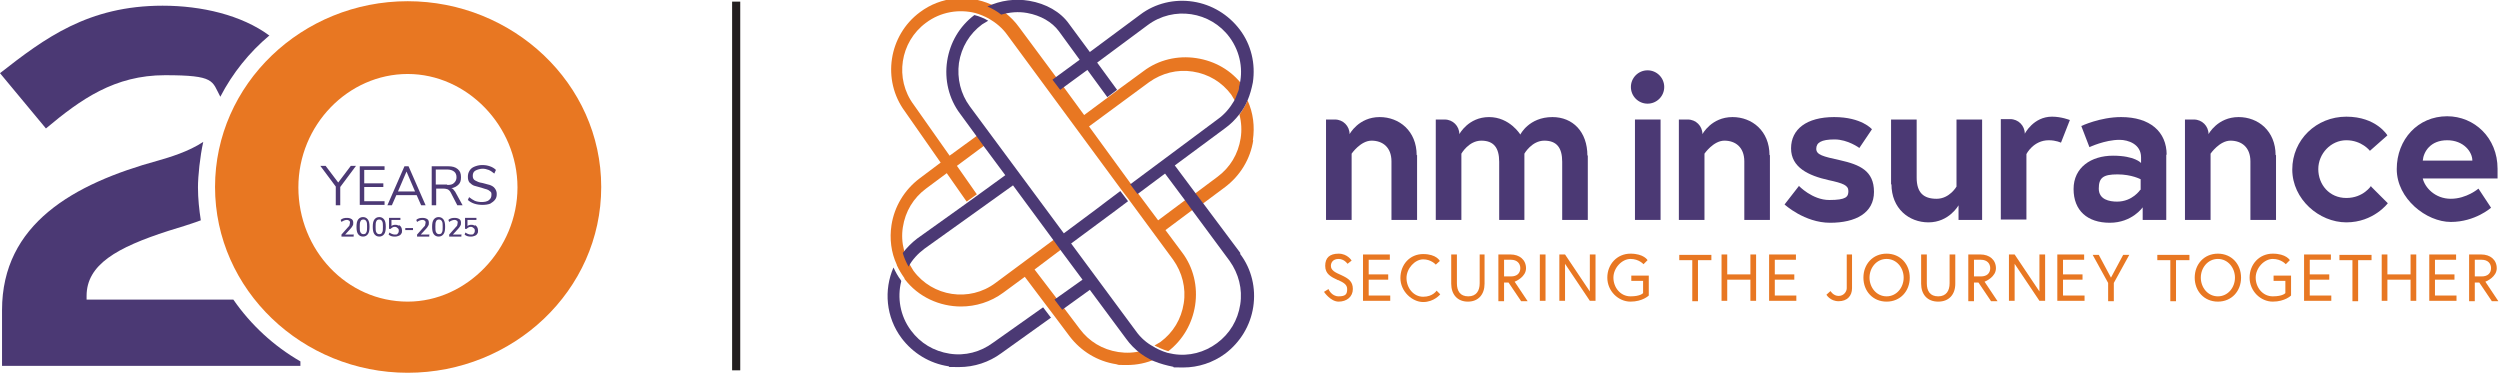
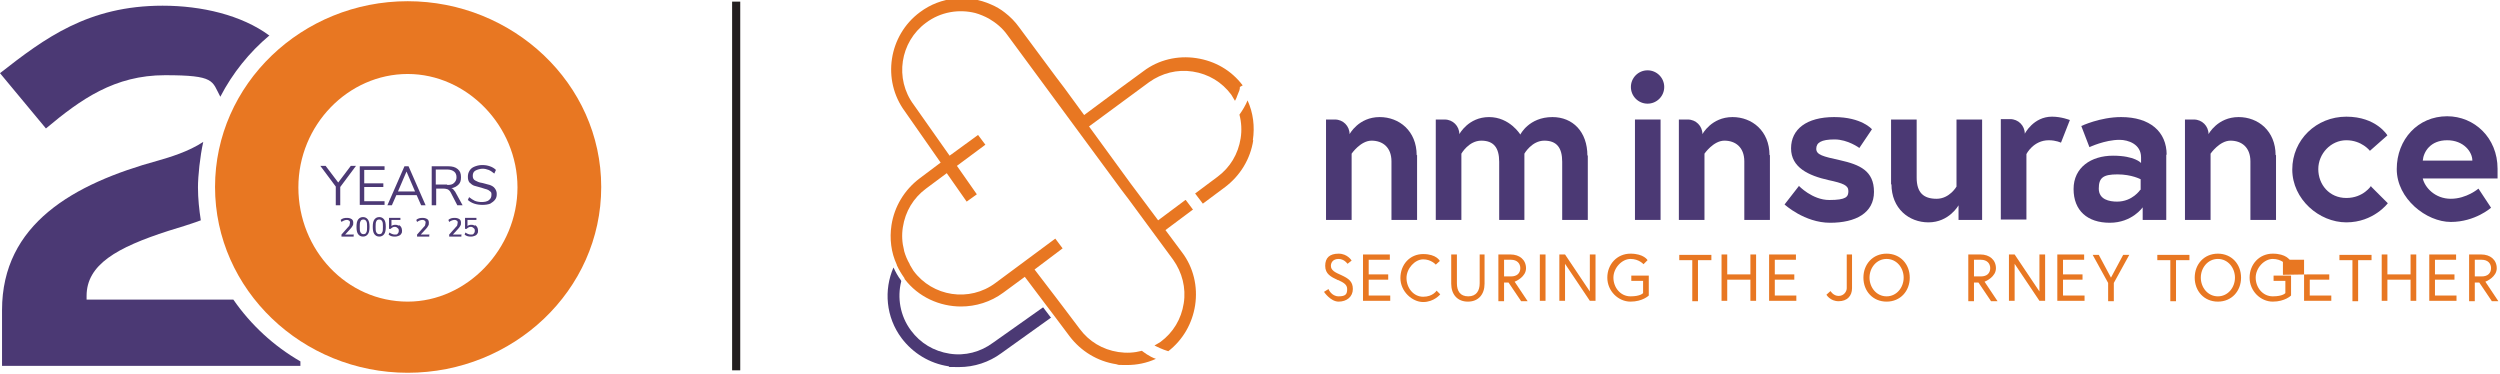
<svg xmlns="http://www.w3.org/2000/svg" version="1.1" viewBox="0 0 615 92">
  <defs>
    <style>
      .cls-1 {
        fill: #e87722;
      }

      .cls-2, .cls-3 {
        fill: none;
      }

      .cls-4 {
        fill: #4c3975;
      }

      .cls-5 {
        fill: #4b3974;
      }

      .cls-3 {
        stroke: #231f20;
        stroke-miterlimit: 10;
        stroke-width: 2px;
      }
    </style>
  </defs>
  <g>
    <g id="Layer_1">
      <g>
        <g id="Layer_1-2">
          <path class="cls-1" d="M329.1,68.9c-1.7-.8-3.1-1.5-3.1-3.5s1.1-3,3.3-3,3.2,1.7,3.2,1.7l-1,.8s-.8-1.2-2.2-1.2-1.9.9-1.9,1.7c0,1.1,1,1.6,2.6,2.3,1.7.8,2.8,1.5,2.8,3.4s-1.5,3.1-3.5,3.1-3.6-2.4-3.6-2.4l1.1-.7s.7,1.8,2.5,1.8,2.1-.6,2.1-1.8c0-1.1-.9-1.6-2.2-2.2Z" />
          <path class="cls-1" d="M336.7,67.5h4.8v1.3h-4.8v3.9h5.3v1.3h-6.7v-11.4h6.6v1.3h-5.2v3.7h0Z" />
          <path class="cls-1" d="M353.2,65.1s-1.1-1.3-3.1-1.3-4.1,2.2-4.1,4.6,1.7,4.6,4.1,4.6,3.3-1.5,3.3-1.5l.9.9s-1.5,1.9-4.2,1.9-5.6-2.6-5.6-5.9,2.3-5.9,5.6-5.9,4.1,1.7,4.1,1.7l-1,.9Z" />
          <path class="cls-1" d="M363.8,62.6h1.4v7.2c0,2.6-1.5,4.4-4.1,4.4s-4.1-1.8-4.1-4.4v-7.2h1.4v7.1c0,1.9.8,3.2,2.8,3.2s2.8-1.4,2.8-3.2v-7.1Z" />
          <path class="cls-1" d="M368.6,62.6h3c2.2,0,3.8,1.3,3.8,3.4s-2.5,3.2-2.8,3.3l3.2,4.8h-1.6l-3.1-4.6h-1.1v4.6h-1.4v-11.4ZM374,66c0-1.2-.8-2.1-2.3-2.1h-1.7v4.1h1.7c1.5,0,2.3-.8,2.3-2.1h0Z" />
          <path class="cls-1" d="M378.8,62.6h1.4v11.4h-1.4v-11.4Z" />
          <path class="cls-1" d="M385,62.6l6.1,9.1v-9.1h1.4v11.4h-1.4l-6.1-9.1v9.1h-1.4v-11.4h1.4,0Z" />
          <path class="cls-1" d="M401.4,67.8h4.2v4.9s-1.5,1.5-4.5,1.5-5.7-2.6-5.7-5.9,2.4-5.9,5.7-5.9,4.2,1.6,4.2,1.6l-1,1s-1.1-1.3-3.2-1.3-4.2,2.2-4.2,4.6,1.7,4.6,4.2,4.6,3.1-.8,3.1-.8v-3h-2.9v-1.3h0Z" />
          <path class="cls-1" d="M416.4,64h-3.3v-1.3h7.9v1.3h-3.3v10.1h-1.4v-10.1h0Z" />
          <path class="cls-1" d="M430.6,62.6h1.4v11.4h-1.4v-5.2h-5.7v5.2h-1.4v-11.4h1.4v4.9h5.7v-4.9h0Z" />
          <path class="cls-1" d="M436.6,67.5h4.8v1.3h-4.8v3.9h5.3v1.3h-6.7v-11.4h6.6v1.3h-5.2v3.7h0Z" />
          <path class="cls-1" d="M454.2,62.6h1.4v8.3c0,1.9-1.2,3.2-3.3,3.2s-3-1.6-3-1.6l1-.9s.7,1.2,2,1.2,2-1.1,2-1.9v-8.3h0Z" />
          <path class="cls-1" d="M469.8,68.3c0,3.3-2.3,5.9-5.7,5.9s-5.7-2.6-5.7-5.9,2.3-5.9,5.7-5.9,5.7,2.6,5.7,5.9ZM468.3,68.3c0-2.4-1.7-4.6-4.2-4.6s-4.2,2.2-4.2,4.6,1.7,4.6,4.2,4.6,4.2-2.2,4.2-4.6Z" />
-           <path class="cls-1" d="M479.6,62.6h1.4v7.2c0,2.6-1.5,4.4-4.2,4.4s-4.2-1.8-4.2-4.4v-7.2h1.4v7.1c0,1.9.8,3.2,2.8,3.2s2.8-1.4,2.8-3.2v-7.1Z" />
          <path class="cls-1" d="M484.2,62.6h3c2.2,0,3.8,1.3,3.8,3.4s-2.5,3.2-2.8,3.3l3.2,4.8h-1.6l-3.1-4.6h-1.1v4.6h-1.4v-11.4h0ZM489.6,66c0-1.2-.8-2.1-2.3-2.1h-1.7v4.1h1.7c1.5,0,2.3-.8,2.3-2.1h0Z" />
          <path class="cls-1" d="M495.6,62.6l6.1,9.1v-9.1h1.4v11.4h-1.4l-6.1-9.1v9.1h-1.4v-11.4h1.4Z" />
          <path class="cls-1" d="M507.5,67.5h4.8v1.3h-4.8v3.9h5.3v1.3h-6.7v-11.4h6.6v1.3h-5.2v3.7h0Z" />
          <path class="cls-1" d="M518.6,69.6l-3.8-6.9h1.5l3,5.6,3-5.6h1.5l-3.8,6.9v4.5h-1.4v-4.5h0Z" />
          <path class="cls-1" d="M534,64h-3.3v-1.3h7.9v1.3h-3.3v10.1h-1.4v-10.1h0Z" />
          <path class="cls-1" d="M551.3,68.3c0,3.3-2.3,5.9-5.7,5.9s-5.7-2.6-5.7-5.9,2.3-5.9,5.7-5.9,5.7,2.6,5.7,5.9ZM549.8,68.3c0-2.4-1.7-4.6-4.2-4.6s-4.2,2.2-4.2,4.6,1.7,4.6,4.2,4.6,4.2-2.2,4.2-4.6Z" />
          <path class="cls-1" d="M559.4,67.8h4.2v4.9s-1.5,1.5-4.5,1.5-5.7-2.6-5.7-5.9,2.4-5.9,5.7-5.9,4.2,1.6,4.2,1.6l-1,1s-1.1-1.3-3.2-1.3-4.2,2.2-4.2,4.6,1.7,4.6,4.2,4.6,3.1-.8,3.1-.8v-3h-2.9v-1.3h0Z" />
-           <path class="cls-1" d="M568.2,67.5h4.8v1.3h-4.8v3.9h5.3v1.3h-6.7v-11.4h6.6v1.3h-5.2v3.7h0Z" />
+           <path class="cls-1" d="M568.2,67.5h4.8v1.3h-4.8v3.9h5.3v1.3h-6.7v-11.4v1.3h-5.2v3.7h0Z" />
          <path class="cls-1" d="M578.8,64h-3.3v-1.3h7.9v1.3h-3.3v10.1h-1.4v-10.1h0Z" />
          <path class="cls-1" d="M593,62.6h1.4v11.4h-1.4v-5.2h-5.7v5.2h-1.4v-11.4h1.4v4.9h5.7v-4.9Z" />
          <path class="cls-1" d="M599,67.5h4.8v1.3h-4.8v3.9h5.3v1.3h-6.7v-11.4h6.6v1.3h-5.2v3.7h0Z" />
          <path class="cls-1" d="M607.4,62.6h3c2.2,0,3.8,1.3,3.8,3.4s-2.5,3.2-2.8,3.3l3.2,4.8h-1.6l-3.1-4.6h-1.1v4.6h-1.4v-11.4h0ZM612.8,66c0-1.2-.8-2.1-2.3-2.1h-1.7v4.1h1.7c1.5,0,2.3-.8,2.3-2.1h0Z" />
          <path class="cls-5" d="M348.6,38.1v16h-6.3v-14.4c0-3.5-2.2-5.1-4.9-5.1s-4.9,3.2-4.9,3.2v16.3h-6.3v-24.7h2.2c2,0,3.6,1.6,3.6,3.6h0s2.2-4.2,7.4-4.2c4.8,0,9.1,3.4,9.1,9.4h0Z" />
          <path class="cls-5" d="M390.6,38.2v15.9h-6.3v-14.3c0-3.4-1.3-5.2-4.4-5.2s-4.9,3.2-4.9,3.2v16.3h-6.2v-14.3c0-3.4-1.3-5.2-4.4-5.2s-4.9,3.2-4.9,3.2v16.3h-6.3v-24.7h2.2c2,0,3.6,1.6,3.6,3.6h0s2.2-4.2,7.3-4.2,7.7,4.3,7.7,4.3c0,0,2.1-4.3,7.9-4.3,5,0,8.6,3.6,8.6,9.5h0Z" />
          <path class="cls-5" d="M402.2,29.4h6.3v24.7h-6.3v-24.7Z" />
          <path class="cls-5" d="M435.4,38.1v16h-6.3v-14.4c0-3.5-2.2-5.1-4.9-5.1s-4.9,3.2-4.9,3.2v16.3h-6.3v-24.7h2.2c2,0,3.6,1.6,3.6,3.6h0s2.2-4.2,7.4-4.2c4.8,0,9.1,3.4,9.1,9.4h0Z" />
          <path class="cls-5" d="M442.5,45.7s3.3,3.5,7.5,3.5,4.7-.8,4.7-2.2-1.2-1.9-4.9-2.7c-4.9-1.1-9.2-3.1-9.2-7.8s3.8-7.7,10.6-7.7,9.3,3,9.3,3l-3.1,4.6s-2.8-2.1-6.1-2.1-4.5.8-4.5,2.3,1.7,1.9,5.8,2.8c4.9,1.1,8.4,2.6,8.4,7.8s-4.5,7.6-10.8,7.6-11.2-4.5-11.2-4.5l3.5-4.5h0Z" />
          <path class="cls-5" d="M465.2,45.4v-16h6.3v14.3c0,3.7,1.7,5.2,4.9,5.2s4.9-3,4.9-3v-16.5h6.3v24.7h-5.8v-3.6s-2.3,4.2-7.4,4.2c-4.8,0-9.1-3.4-9.1-9.4h0Z" />
          <path class="cls-5" d="M509.2,29.5l-2.2,5.6s-1.2-.6-3-.6c-3.8,0-5.5,3.4-5.5,3.4v16.1h-6.3v-24.7h2.3c2,0,3.6,1.6,3.6,3.6h0s2.1-4.2,6.7-4.2c2.3,0,4.3.8,4.3.8h0Z" />
          <path class="cls-5" d="M532.9,38v16.1h-5.8v-3.1s-2.6,3.8-8.1,3.8-8.9-3-8.9-8.3,4.3-8.2,9.7-8.2,6.9,1.8,6.9,1.8v-1.4c0-3.2-3.1-4.3-5.3-4.3-3.6,0-7.4,1.8-7.4,1.8l-2-5.2s4.6-2.2,9.8-2.2c7.1,0,11.2,3.6,11.2,9.3h0ZM526.6,46.7v-2.6s-2.2-1.2-5.7-1.2-4.6.8-4.6,3.5,2.6,3.2,4.5,3.2c3.8,0,5.7-2.9,5.7-2.9h0Z" />
          <path class="cls-5" d="M559.9,38.1v16h-6.3v-14.4c0-3.5-2.2-5.1-4.9-5.1s-4.9,3.2-4.9,3.2v16.3h-6.3v-24.7h2.2c2,0,3.6,1.6,3.6,3.6h0s2.2-4.2,7.4-4.2c4.8,0,9.1,3.4,9.1,9.4h0Z" />
          <path class="cls-5" d="M583.3,45.9l4.1,4.1s-3.5,4.7-10.2,4.7-13.3-5.7-13.3-13,5.9-13,13.3-13,10.1,4.6,10.1,4.6l-4.3,3.8s-2-2.6-5.8-2.6-6.9,3.3-6.9,7.1,2.7,7.1,6.9,7.1,6.1-3,6.1-3h0Z" />
          <path class="cls-5" d="M614.4,41.6c0,.5,0,1.4,0,2.3h-18.4c.5,2.2,3,5,6.9,5s6.8-2.5,6.8-2.5l3.1,4.7s-3.9,3.5-9.9,3.5-13.3-5.7-13.3-13,5.2-13,12.4-13c6.7,0,12.4,5.3,12.4,12.9h0ZM608.2,39.5c0-2.1-2.1-5-6.2-5s-5.8,2.8-6,5h12.3,0Z" />
          <circle class="cls-5" cx="405.3" cy="21.4" r="4.1" />
        </g>
        <g>
          <path class="cls-1" d="M308.3,34.5c-.7,4.6-3.2,8.7-6.9,11.5l-5.5,4.1-1.9-2.5,5.5-4.1c3.1-2.3,5.1-5.6,5.7-9.5.3-1.9.2-3.9-.3-5.8h0c.8-1.1,1.5-2.3,2-3.5,0,0,0,0,0,0h0c1.4,3.1,1.8,6.4,1.3,9.8h0Z" />
          <path class="cls-1" d="M305,21.4c0,.1,0,.2,0,.3,0,.2-.1.3-.1.5-.2.5-.4,1-.6,1.5,0,.1-.1.2-.1.3-.1.3-.3.6-.4.8-.3-.5-.6-1-.9-1.5-2.3-3.1-5.6-5.1-9.5-5.7-3.8-.6-7.6.4-10.7,2.6l-14.8,10.9,10.2,14h0s.9,1.2.9,1.2l.9,1.2h0s5,6.7,5,6.7l6.7-5h.1c0,0,0,0,0,0l1.8,2.4h-.1c0,0-6.7,5-6.7,5l4.1,5.5c2.8,3.7,3.9,8.4,3.2,13-.7,4.5-3,8.5-6.6,11.3h0c-1.4-.4-3-1.2-3.4-1.4h0c.5-.3,1-.6,1.5-.9,3.1-2.3,5.1-5.6,5.7-9.5.6-3.8-.4-7.6-2.6-10.7l-10.9-14.8-1.9-2.5-28-38c-1.2-1.7-2.8-3-4.5-4,0,0,0,0,0,0-1.1-.6-2.3-1.1-3.4-1.4,0,0,0,0,0,0-4-1-8.5-.3-12.1,2.4-6.4,4.7-7.8,13.8-3,20.2l8.8,12.5,7-5.1,1.8,2.4h0s-7,5.2-7,5.2l4.9,7h0s-2.5,1.8-2.5,1.8l-4.9-7-5.1,3.8c-3.1,2.3-5.1,5.6-5.7,9.5-.3,1.9-.2,3.8.3,5.7,0,0,0,0,0,.1.3,1.1.8,2.3,1.4,3.3,0,0,0,0,0,.1.3.5.6,1,.9,1.5,4.7,6.4,13.8,7.8,20.2,3l14.7-10.9,1.8,2.4h0s-6.9,5.2-6.9,5.2l5.2,6.8,1.9,2.5h0c0,0,4,5.3,4,5.3,2.3,3.1,5.6,5.1,9.5,5.7,2,.3,3.9.2,5.8-.3.3.2,1.7,1.4,3.5,2,0,0,0,0-.1,0-2.2,1-4.6,1.5-7.1,1.5s-1.8,0-2.6-.2c-4.6-.7-8.7-3.2-11.5-6.9l-3.9-5.2-1.9-2.5h0c0,0-5.2-6.9-5.2-6.9l-5.3,3.9c-3.1,2.3-6.8,3.4-10.4,3.4-5.2,0-10.5-2.3-13.9-6.8,0,0,0,0,0-.1s0-.1-.1-.2c-.7-1-1.3-2-1.8-3.1,0,0,0,0,0-.1-1.4-3-1.8-6.4-1.3-9.7.7-4.6,3.2-8.7,6.9-11.5l5.2-3.9-8.8-12.6c-5.7-7.7-4-18.7,3.7-24.4,5.2-3.9,11.9-4.4,17.5-1.9h0c1.2.5,2.4,1.2,3.4,2h0c1.3,1,2.5,2.2,3.5,3.6l9.2,12.4,1.9,2.5,4.9,6.7,6.6-4.9h0s2.4-1.8,2.4-1.8h0s5.6-4.1,5.6-4.1c3.7-2.8,8.4-3.9,13-3.2,4.6.7,8.6,3,11.4,6.7h0Z" />
-           <path class="cls-5" d="M305.1,62.5c2.8,3.7,3.9,8.4,3.2,13-.7,4.6-3.2,8.7-6.9,11.5-3,2.2-6.6,3.4-10.3,3.4s-1.8,0-2.6-.2c-1.5-.3-3-.7-4.5-1.3,0,0,0,0,0,0,0,0,0,0,0,0-1.8-.7-3.2-1.8-3.5-2,0,0,0,0,0,0-1.3-1-2.5-2.2-3.5-3.6l-8.9-12-6.8,4.9-1.9-2.5,6.9-4.9-5.2-7h0s-1.8-2.5-1.8-2.5h0s-10.1-13.7-10.1-13.7l-21.8,15.6c-1.6,1.2-3,2.7-3.9,4.4-.6-1.1-1.1-2.2-1.4-3.3,0,0,0,0,0-.1,1-1.3,2.2-2.5,3.5-3.5l11.9-8.5h0s2.5-1.8,2.5-1.8h0s7.3-5.3,7.3-5.3l-5.2-7h0s-1.8-2.5-1.8-2.5h0s-4.1-5.6-4.1-5.6c-2.8-3.7-3.9-8.4-3.2-13,.7-4.5,3-8.5,6.7-11.3h0s0,0,0,0c1.2.3,2.4.8,3.4,1.4,0,0,0,0,0,0-.5.3-1,.6-1.5.9-3.1,2.3-5.1,5.6-5.7,9.5-.5,3.8.4,7.6,2.7,10.7l23.1,31.2,8.2-6.1,2.5-1.9,3.2-2.4,1.9,2.5-3.2,2.4-10.8,8,15.9,21.5c1.2,1.7,2.7,3,4.4,3.9h0c.4.3,2,1.1,3.4,1.5,0,0,0,0,0,0,.5.1,1,.2,1.5.3,3.8.6,7.6-.4,10.7-2.7,3.1-2.3,5.1-5.6,5.7-9.5.6-3.8-.4-7.6-2.6-10.7l-9.1-12.3h0s-1.8-2.5-1.8-2.5h0s-5-6.7-5-6.7l-6.7,5h-.1c0,0,0,0,0,0l-.9-1.2-.9-1.2h.1c0,0,21.5-16,21.5-16,1.7-1.2,3-2.8,4-4.5.1-.3.3-.5.4-.8,0-.1.1-.2.1-.3.2-.5.4-1,.6-1.5,0-.2.1-.3.1-.5,0-.1,0-.2,0-.3,1.1-4,.4-8.5-2.3-12.2-4.7-6.4-13.8-7.8-20.2-3l-12.4,9.2,4.9,6.7h0s-2.4,1.8-2.4,1.8l-4.9-6.7-6.7,4.9-1.9-2.5,6.7-4.9-5.1-7c-1.7-2.3-4.5-3.9-7.8-4.5-2.2-.4-4.3-.2-6.4.4h0s0,0,0,0c-1-.8-2.2-1.5-3.4-2h0c3.2-1.5,6.8-2,10.3-1.4,4.1.7,7.7,2.7,9.8,5.7l5.1,6.9,12.4-9.2c3.7-2.8,8.4-3.9,13-3.2,4.6.7,8.7,3.2,11.5,6.9s3.9,8.4,3.2,13c-.3,1.5-.7,3-1.3,4.4,0,0,0,0,0,0-.5,1.2-1.2,2.4-2,3.4,0,0,0,0,0,0-1,1.3-2.2,2.5-3.6,3.5l-12.3,9.1,5,6.7,1.9,2.5,9.2,12.3h0Z" />
          <path class="cls-5" d="M258.6,78.1l-12.3,8.8c-3,2.2-6.6,3.4-10.4,3.4s-1.8,0-2.6-.2c-4.6-.7-8.7-3.2-11.5-6.9-3.9-5.2-4.4-11.9-2-17.4.5,1.1,1.1,2.2,1.8,3.1,0,0,0,.1.1.2,0,0,0,0,0,.1-1,4-.3,8.5,2.4,12.1,2.3,3.1,5.6,5.1,9.5,5.7,3.8.6,7.6-.4,10.7-2.7l12.3-8.7,1.9,2.5h0Z" />
        </g>
      </g>
      <line class="cls-3" x1="181.1" y1=".4" x2="181.1" y2="91.1" />
      <g>
        <path class="cls-1" d="M100.3.3c25.8,0,47.6,20.2,47.6,45.7s-21.7,45.7-47.6,45.7-47.4-20.4-47.4-45.7S74.3.3,100.3.3h0ZM100.3,74.2c14.6,0,27-13,27-28.1s-12.4-27.9-27-27.9-26.9,12.5-26.9,27.9,11.9,28.1,26.9,28.1Z" />
        <g>
-           <path class="cls-2" d="M21.3,72.8v.9h36.1c-4-5.8-6.8-12.4-8-19.5-2.8,1-5.5,1.8-8,2.6-12.7,4.1-20.1,8.3-20.1,16Z" />
          <path class="cls-5" d="M57.4,73.7H21.3v-.9c0-7.7,7.4-11.9,20.1-16,2.6-.8,5.3-1.6,8-2.6-.4-2.6-.7-5.3-.7-8.1s.5-7.6,1.3-11.2c-3.6,2.4-8.3,3.8-11.1,4.6C18.1,45.2.5,55.1.5,76.3v13.7h73.4v-1.1c-6.6-3.8-12.2-9-16.5-15.2h0Z" />
          <path class="cls-5" d="M66.2,8.7c-6.8-5-16.6-7.3-26.2-7.3C21.7,1.4,11,9.4,0,18l11.3,13.6c8.6-7.2,16.9-13.1,29.3-13.1s11.5,1.4,13.6,5.3c3-5.8,7.1-10.9,12.1-15.1h0Z" />
        </g>
        <g>
          <path class="cls-4" d="M87.5,40.9l-3.8,5.1v4.5h-1.1v-4.6l-3.8-5.1h1.3l3.1,4.1,3.1-4.1h1.3,0Z" />
          <path class="cls-4" d="M88.5,50.5v-9.6h6.1v.9h-5v3.3h4.7v.9h-4.7v3.5h5v.9h-6.1Z" />
          <path class="cls-4" d="M103.6,50.5l-1.1-2.5h-5l-1.1,2.5h-1.1l4.2-9.6h1l4.2,9.6h-1.1ZM97.9,47.1h4.2l-2.1-4.9-2.1,4.9Z" />
          <path class="cls-4" d="M113.7,50.5h-1.2l-1.6-3.1c-.2-.4-.4-.6-.7-.8-.3-.1-.6-.2-1.1-.2h-1.8v4.1h-1.1v-9.6h4c1.1,0,1.8.2,2.4.7s.8,1.1.8,2-.2,1.4-.6,1.8-1,.8-1.8.9c.2,0,.5.2.6.4s.4.4.5.7l1.7,3.1h0ZM110,45.5c.8,0,1.3-.1,1.7-.5s.6-.8.6-1.4-.2-1.1-.6-1.4c-.4-.3-.9-.5-1.7-.5h-2.8v3.7h2.8Z" />
          <path class="cls-4" d="M115,49.4l.4-.9c.5.4,1,.7,1.4.9.5.2,1.1.3,1.7.3s1.4-.1,1.8-.5c.4-.3.6-.7.6-1.3s-.1-.6-.3-.8-.5-.4-.8-.5c-.3-.1-.8-.2-1.3-.4-.8-.2-1.4-.4-1.8-.5s-.9-.5-1.2-.8c-.3-.4-.4-.8-.4-1.4s.1-1,.4-1.5.7-.8,1.2-1,1.1-.4,1.9-.4,1.3.1,1.9.3c.6.2,1.1.5,1.5.9l-.4.9c-.5-.4-.9-.7-1.4-.9-.5-.2-1-.3-1.5-.3s-1.3.2-1.8.5-.6.8-.6,1.3.2.9.6,1.1c.4.2.9.5,1.7.6.8.2,1.5.4,1.9.5.5.2.9.4,1.2.8s.5.8.5,1.4-.1,1-.4,1.4-.7.7-1.2,1c-.5.2-1.2.3-1.9.3-1.5,0-2.7-.4-3.6-1.2h0Z" />
        </g>
        <g>
          <path class="cls-4" d="M87,57.6v.6h-3v-.5l1.6-1.8c.2-.2.4-.4.4-.6s.1-.4.1-.5,0-.4-.2-.5c-.1-.1-.3-.2-.6-.2-.4,0-.9.2-1.3.5l-.2-.5c.2-.2.4-.3.7-.4s.6-.1.9-.1c.4,0,.8.1,1.1.3s.4.5.4.9,0,.5-.2.8c-.1.2-.3.5-.6.8l-1.2,1.3h2.2,0Z" />
          <path class="cls-4" d="M88.1,57.6c-.3-.4-.4-1-.4-1.8s.1-1.4.4-1.8.7-.6,1.2-.6.9.2,1.2.6c.3.4.4,1,.4,1.8s-.1,1.4-.4,1.8-.7.6-1.2.6-.9-.2-1.2-.6ZM90.1,57.2c.2-.3.2-.8.2-1.4s0-1.1-.2-1.4-.4-.4-.7-.4-.6.1-.7.4c-.2.3-.2.8-.2,1.4s0,1.1.2,1.4c.2.3.4.4.7.4s.6-.1.7-.4h0Z" />
          <path class="cls-4" d="M92.1,57.6c-.3-.4-.4-1-.4-1.8s.1-1.4.4-1.8.7-.6,1.2-.6.9.2,1.2.6c.3.4.4,1,.4,1.8s-.1,1.4-.4,1.8-.7.6-1.2.6-.9-.2-1.2-.6ZM94,57.2c.2-.3.2-.8.2-1.4s0-1.1-.2-1.4-.4-.4-.7-.4-.6.1-.7.4c-.2.3-.2.8-.2,1.4s0,1.1.2,1.4c.2.3.4.4.7.4s.6-.1.7-.4h0Z" />
          <path class="cls-4" d="M98.2,55.4c.2.1.4.3.5.5s.2.5.2.8,0,.6-.2.8c-.1.2-.3.4-.6.5s-.5.2-.9.2-.6,0-.9-.1-.5-.2-.7-.4l.2-.5c.4.3.9.5,1.3.5s.6,0,.7-.2c.2-.2.3-.4.3-.7s0-.5-.3-.7c-.2-.2-.4-.3-.7-.3-.4,0-.7.2-1,.5h-.4v-2.7h2.8v.5h-2.2v1.5c.2-.2.6-.3.9-.3s.5,0,.8.2h0Z" />
-           <path class="cls-4" d="M99.7,56.6v-.5h1.9v.5h-1.9Z" />
          <path class="cls-4" d="M105.6,57.6v.6h-3v-.5l1.6-1.8c.2-.2.4-.4.4-.6s.1-.4.1-.5,0-.4-.2-.5c-.1-.1-.3-.2-.6-.2-.4,0-.9.2-1.3.5l-.2-.5c.2-.2.4-.3.7-.4s.6-.1.9-.1c.4,0,.8.1,1.1.3s.4.5.4.9,0,.5-.2.8c-.1.2-.3.5-.6.8l-1.2,1.3h2.2,0Z" />
-           <path class="cls-4" d="M106.7,57.6c-.3-.4-.4-1-.4-1.8s.1-1.4.4-1.8.7-.6,1.2-.6.9.2,1.2.6c.3.4.4,1,.4,1.8s-.1,1.4-.4,1.8-.7.6-1.2.6-.9-.2-1.2-.6ZM108.7,57.2c.2-.3.2-.8.2-1.4s0-1.1-.2-1.4-.4-.4-.7-.4-.6.1-.7.4c-.2.3-.2.8-.2,1.4s0,1.1.2,1.4c.2.3.4.4.7.4s.6-.1.7-.4h0Z" />
          <path class="cls-4" d="M113.5,57.6v.6h-3v-.5l1.6-1.8c.2-.2.4-.4.4-.6s.1-.4.1-.5,0-.4-.2-.5c-.1-.1-.3-.2-.6-.2-.4,0-.9.2-1.3.5l-.2-.5c.2-.2.4-.3.7-.4s.6-.1.9-.1c.4,0,.8.1,1.1.3s.4.5.4.9,0,.5-.2.8c-.1.2-.3.5-.6.8l-1.2,1.3h2.2,0Z" />
          <path class="cls-4" d="M116.9,55.4c.2.1.4.3.5.5s.2.5.2.8,0,.6-.2.8c-.1.2-.3.4-.6.5s-.5.2-.9.2-.6,0-.9-.1-.5-.2-.7-.4l.2-.5c.4.3.9.5,1.3.5s.6,0,.7-.2c.2-.2.3-.4.3-.7s0-.5-.3-.7c-.2-.2-.4-.3-.7-.3-.4,0-.7.2-1,.5h-.4v-2.7h2.8v.5h-2.2v1.5c.2-.2.6-.3.9-.3s.5,0,.8.2h0Z" />
        </g>
      </g>
    </g>
  </g>
</svg>